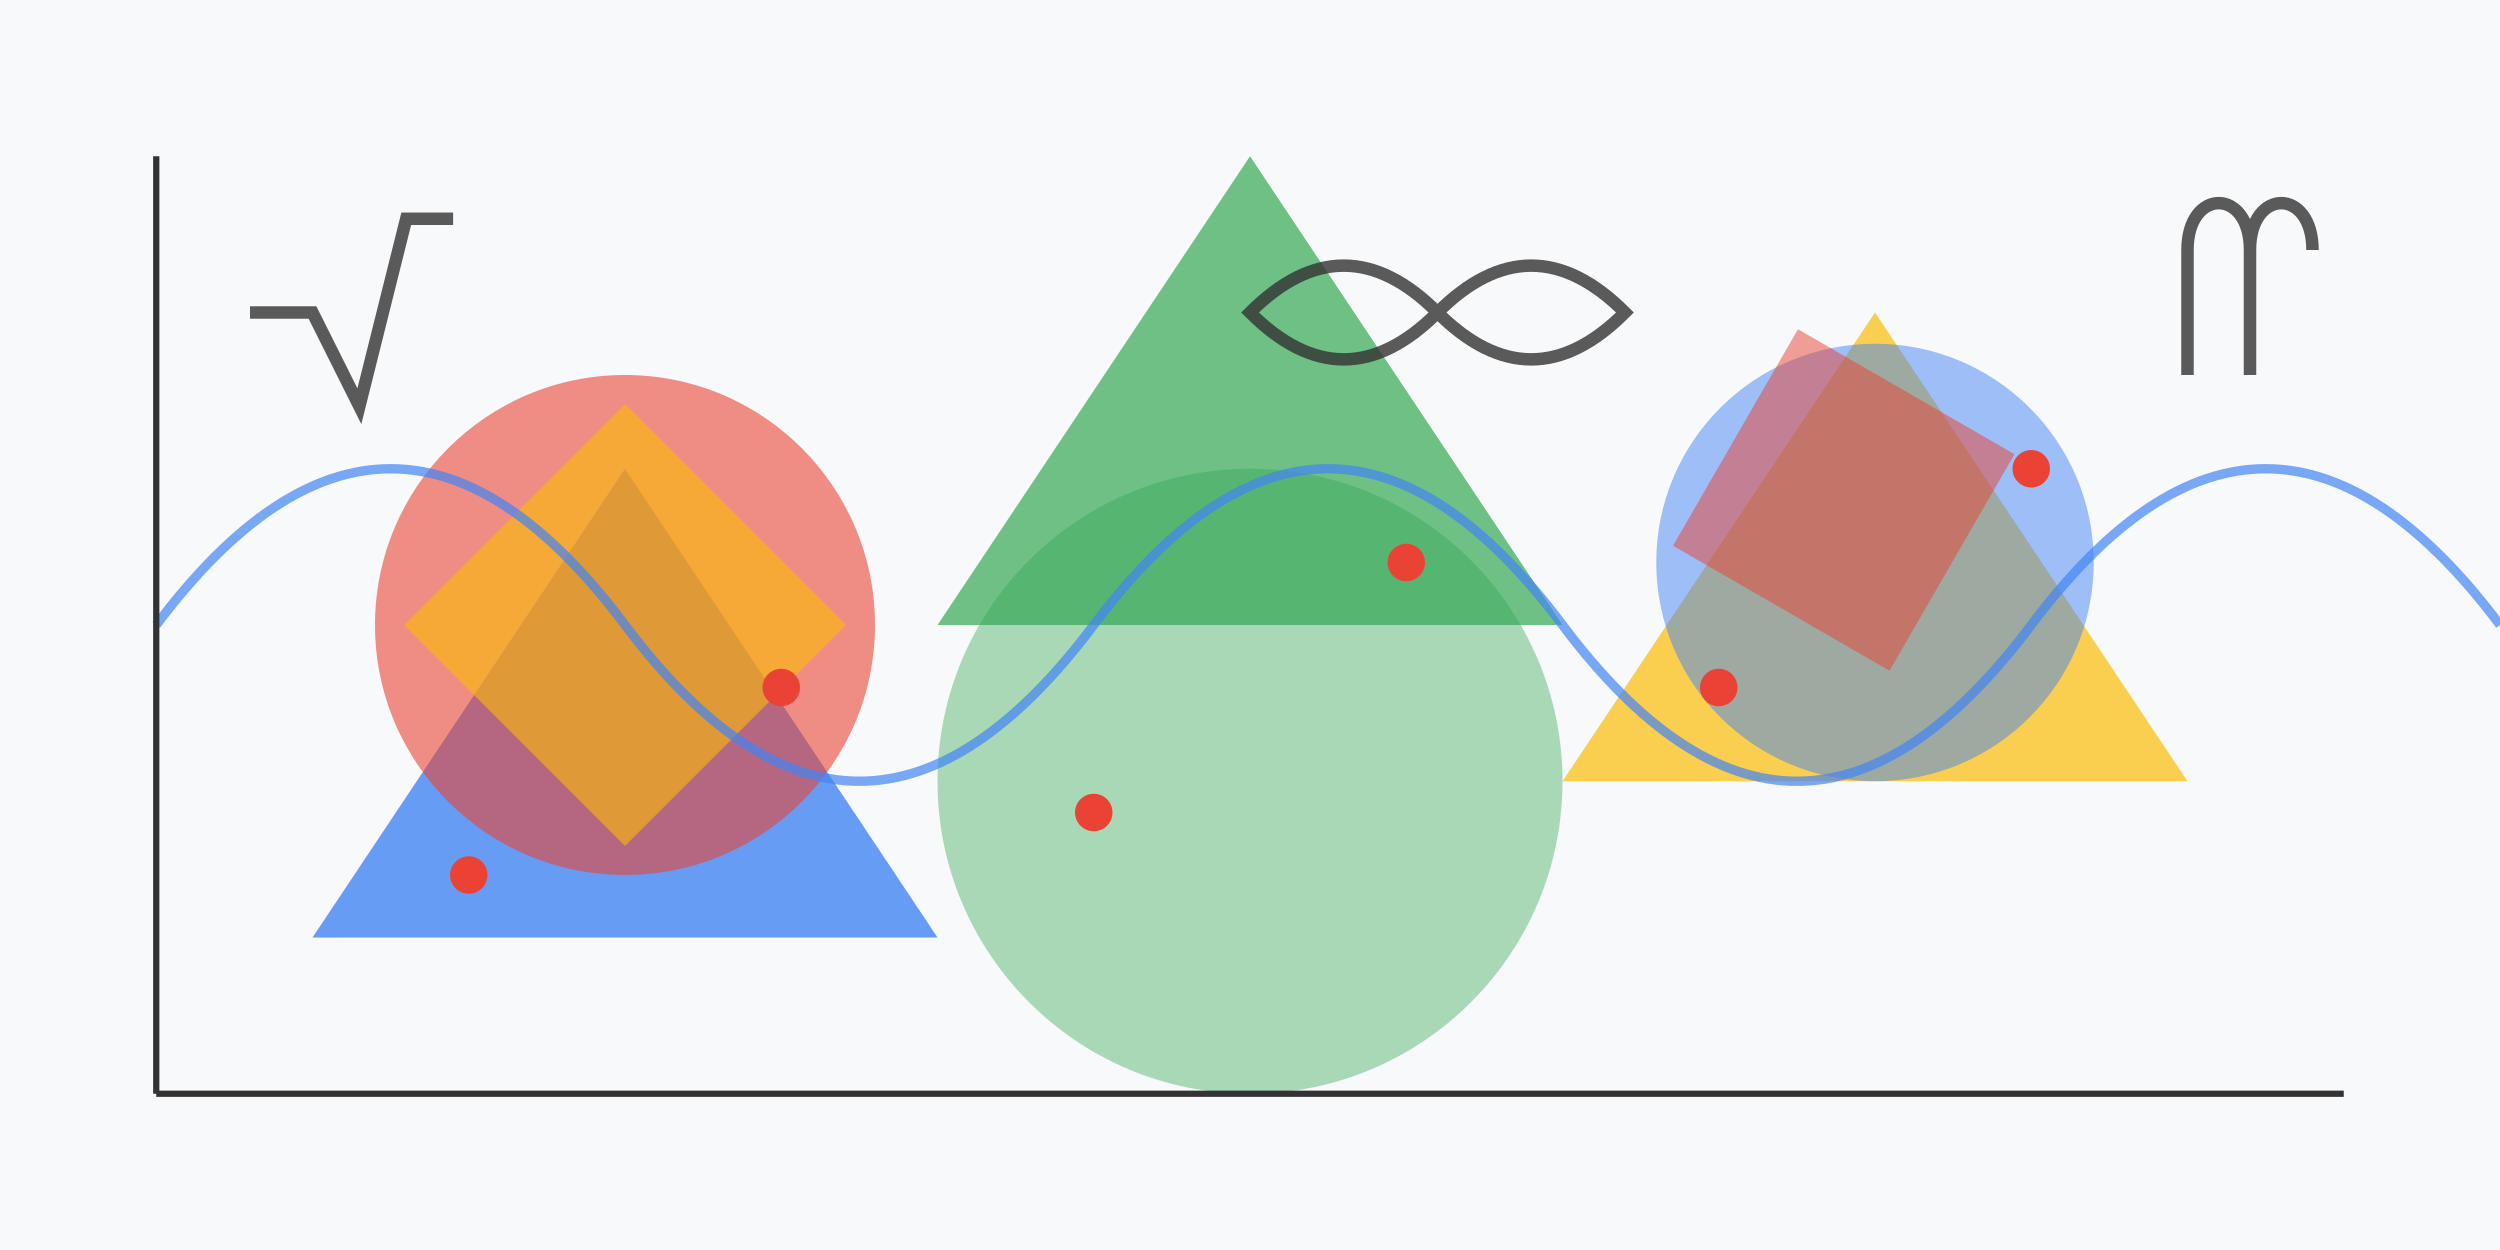
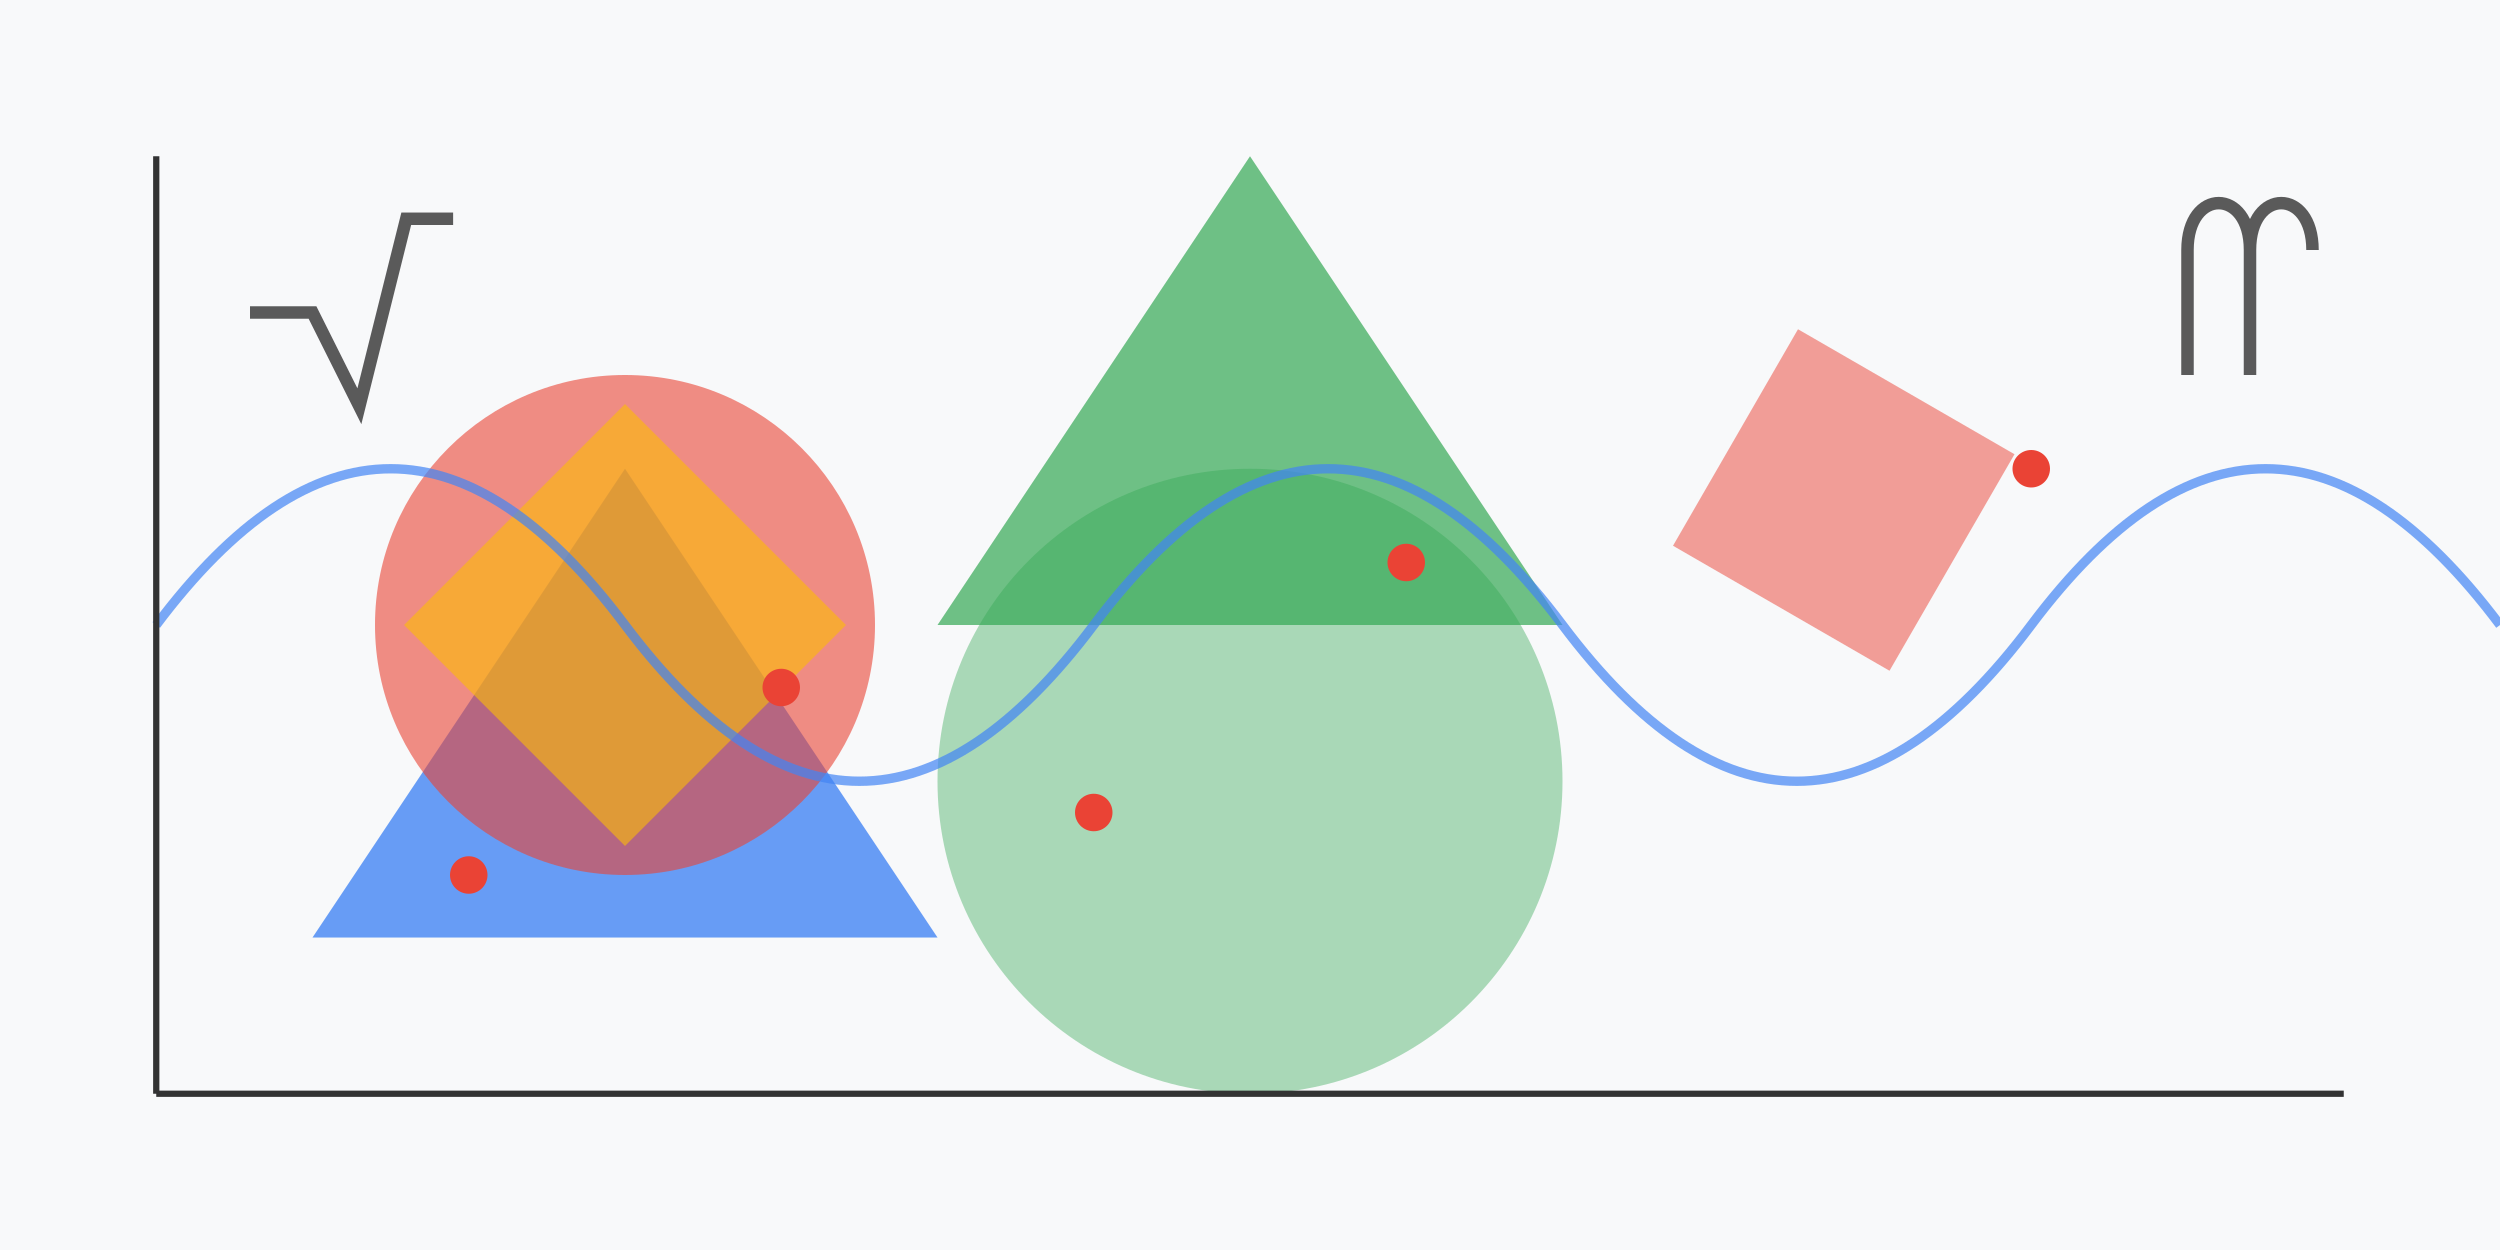
<svg xmlns="http://www.w3.org/2000/svg" viewBox="0 0 800 400">
  <rect width="800" height="400" fill="#f8f9fa" />
  <polygon points="100,300 200,150 300,300" fill="#4285f4" opacity="0.8" />
-   <polygon points="500,250 600,100 700,250" fill="#fbbc05" opacity="0.7" />
  <polygon points="300,200 400,50 500,200" fill="#34a853" opacity="0.7" />
  <circle cx="200" cy="200" r="80" fill="#ea4335" opacity="0.6" />
-   <circle cx="600" cy="180" r="70" fill="#4285f4" opacity="0.5" />
  <circle cx="400" cy="250" r="100" fill="#34a853" opacity="0.4" />
  <rect x="150" y="150" width="100" height="100" fill="#fbbc05" opacity="0.6" transform="rotate(45, 200, 200)" />
  <rect x="550" y="120" width="80" height="80" fill="#ea4335" opacity="0.5" transform="rotate(30, 590, 160)" />
  <path d="M50,200 Q125,100 200,200 Q275,300 350,200 Q425,100 500,200 Q575,300 650,200 Q725,100 800,200" fill="none" stroke="#4285f4" stroke-width="3" opacity="0.7" />
  <line x1="50" y1="350" x2="750" y2="350" stroke="#333" stroke-width="2" />
  <line x1="50" y1="50" x2="50" y2="350" stroke="#333" stroke-width="2" />
  <circle cx="150" cy="280" r="6" fill="#ea4335" />
  <circle cx="250" cy="220" r="6" fill="#ea4335" />
  <circle cx="350" cy="260" r="6" fill="#ea4335" />
  <circle cx="450" cy="180" r="6" fill="#ea4335" />
-   <circle cx="550" cy="220" r="6" fill="#ea4335" />
  <circle cx="650" cy="150" r="6" fill="#ea4335" />
  <path d="M720,80 C720,60 700,60 700,80 L700,120 M740,80 C740,60 720,60 720,80 L720,120" fill="none" stroke="#333" stroke-width="4" opacity="0.8" />
  <path d="M80,100 L100,100 L115,130 L130,70 L145,70" fill="none" stroke="#333" stroke-width="4" opacity="0.8" />
-   <path d="M400,100 C420,80 440,80 460,100 C480,120 500,120 520,100 C500,80 480,80 460,100 C440,120 420,120 400,100 Z" fill="none" stroke="#333" stroke-width="4" opacity="0.8" />
</svg>